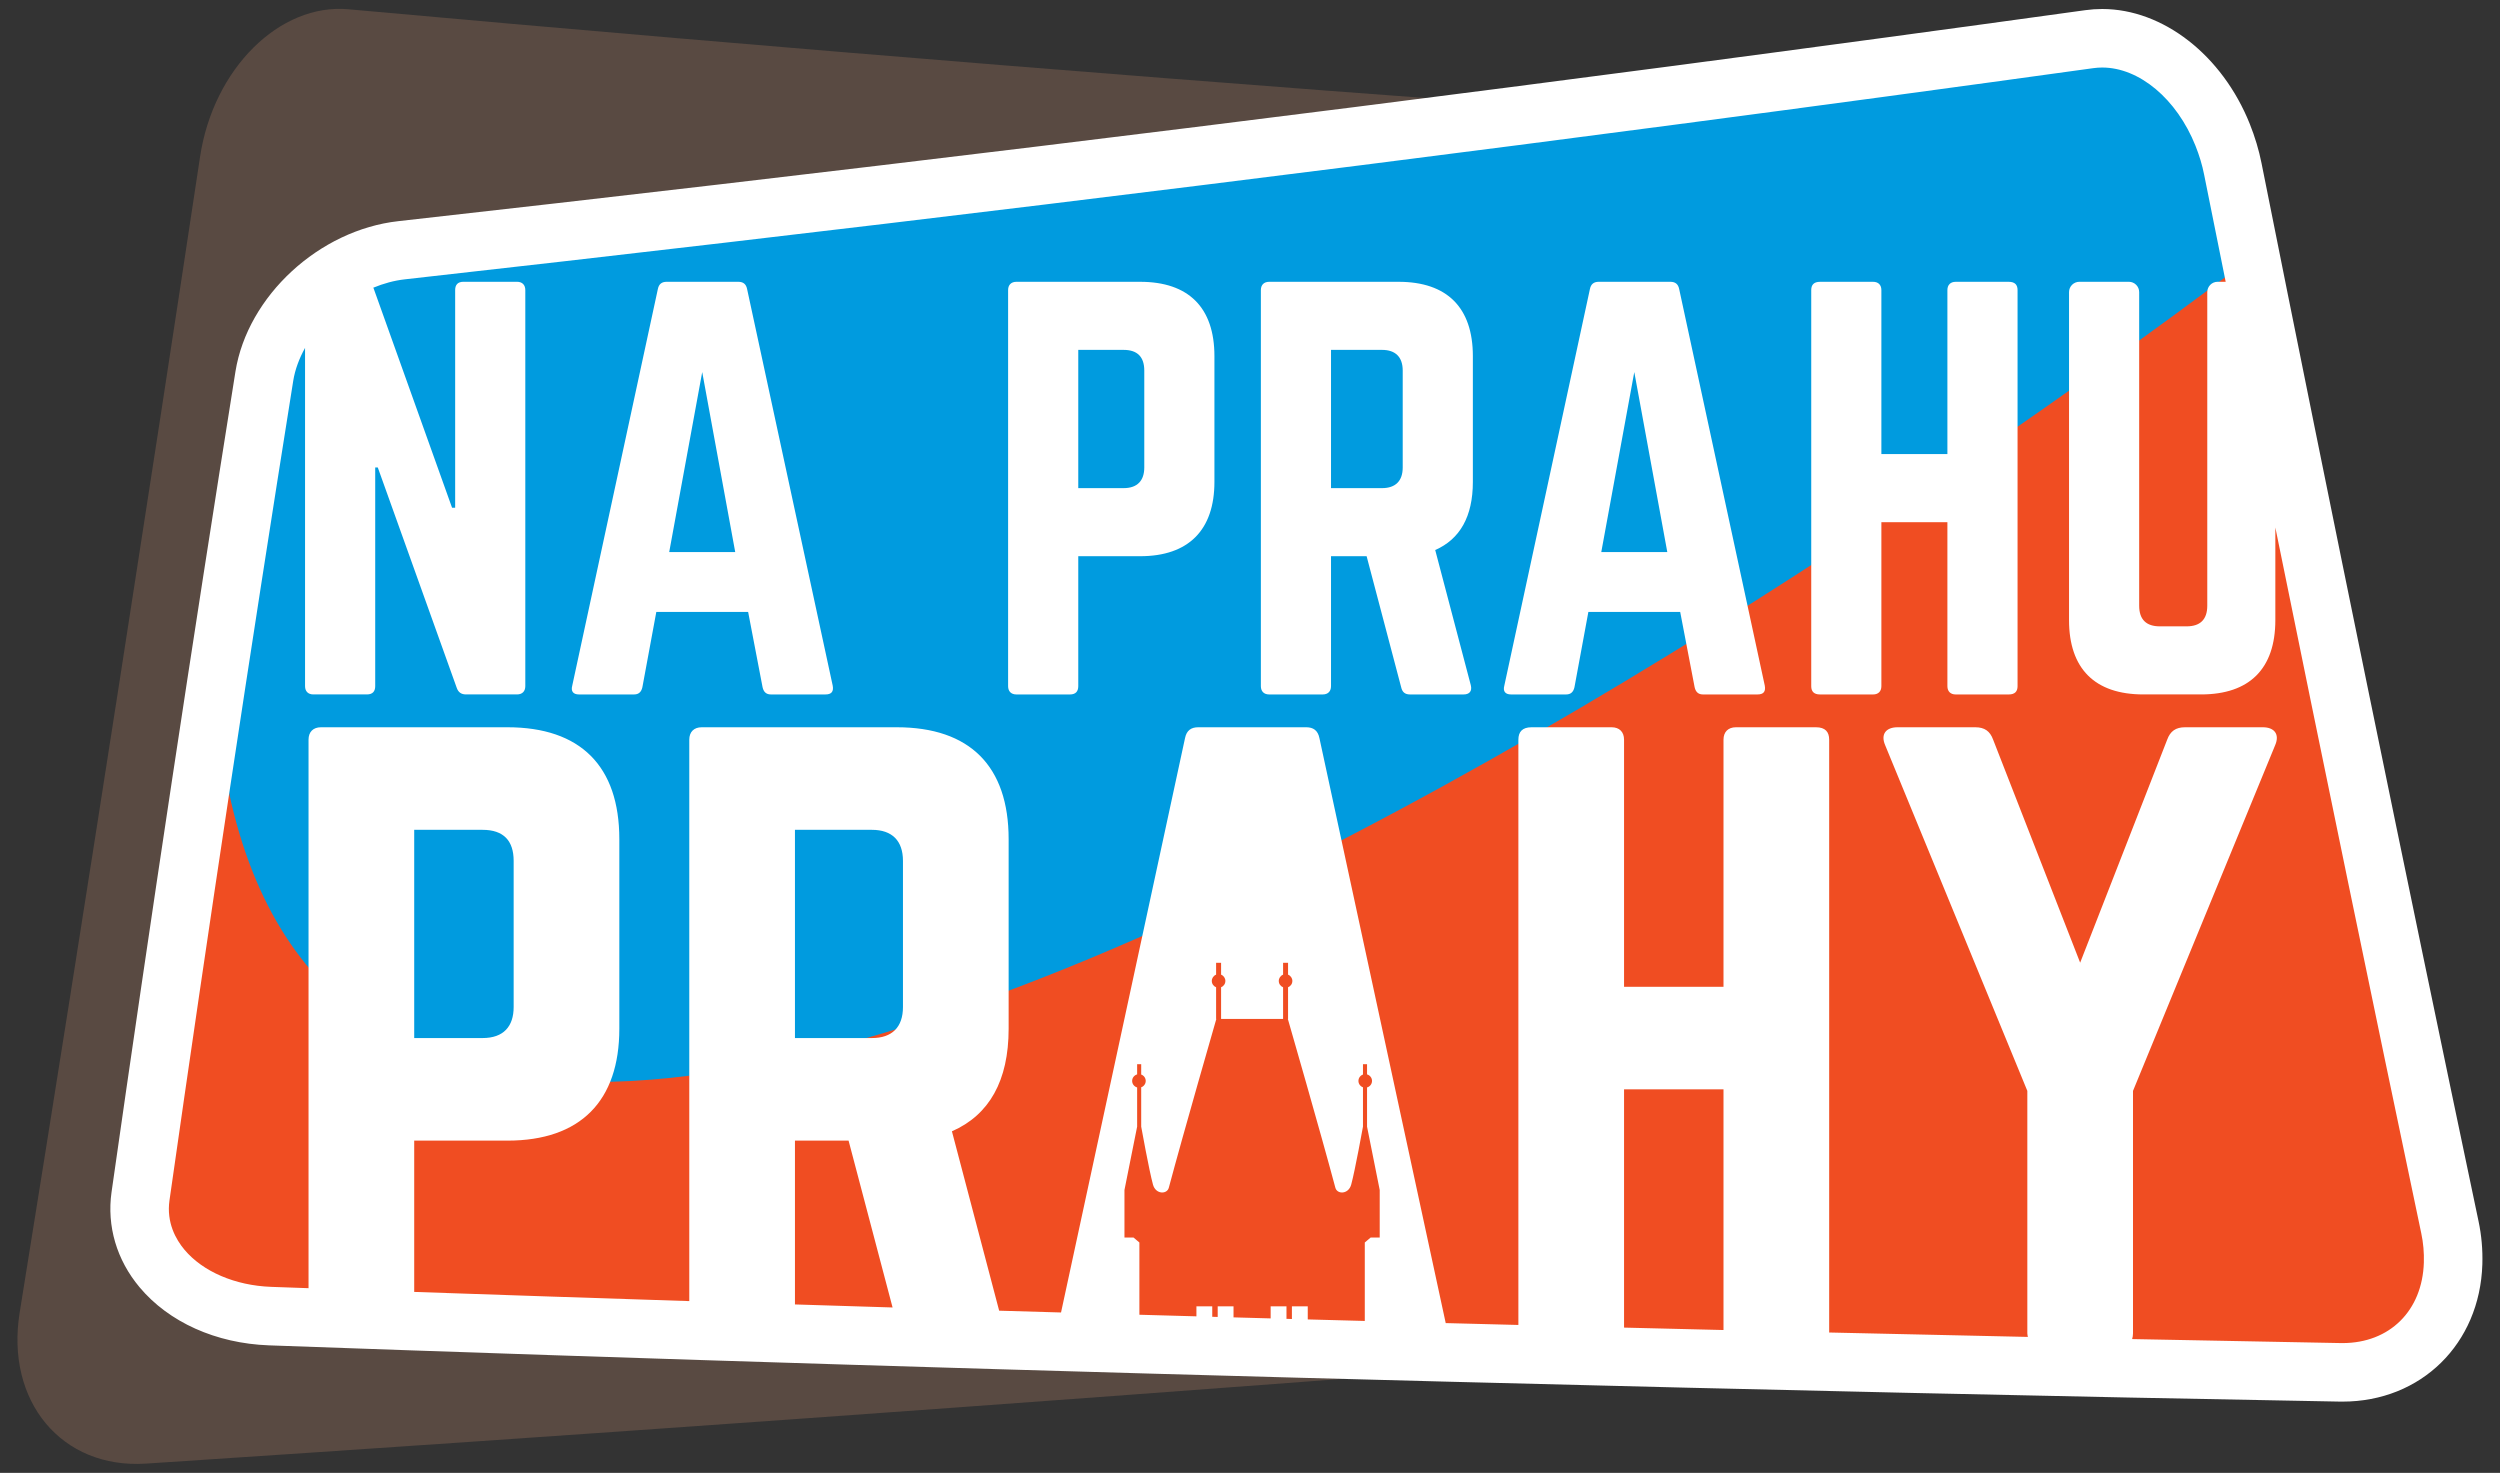
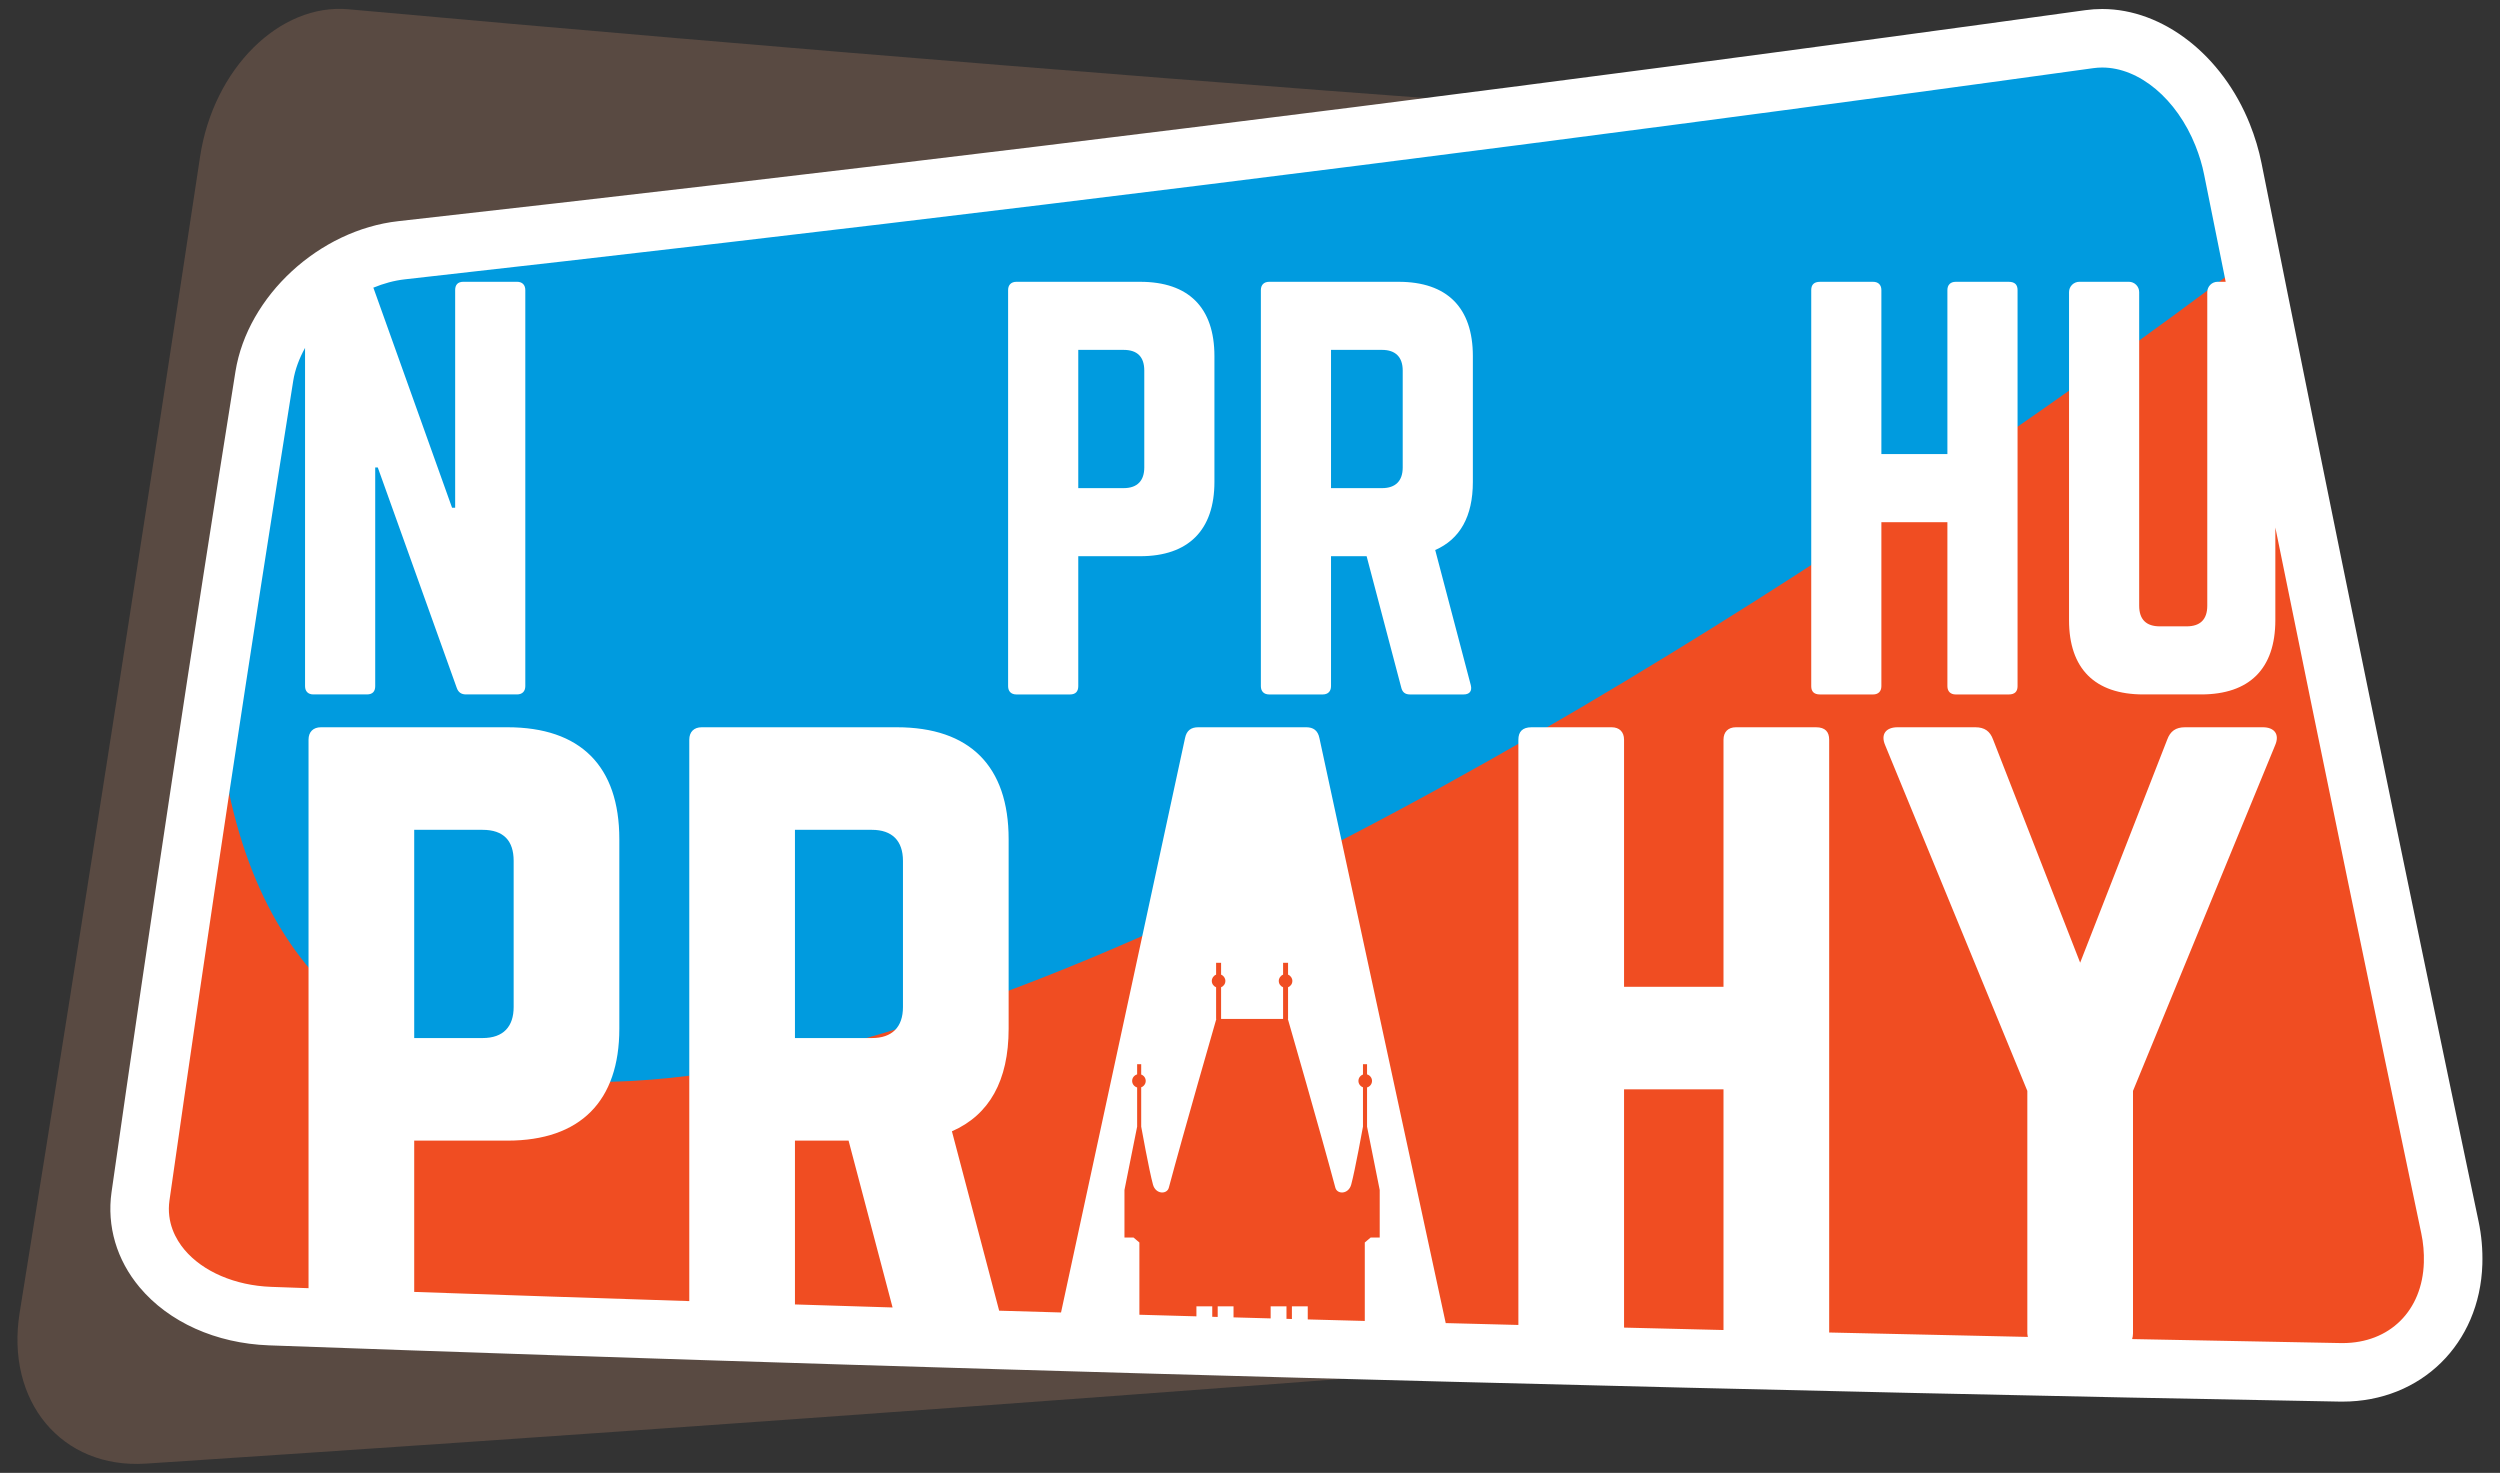
<svg xmlns="http://www.w3.org/2000/svg" width="100%" height="100%" viewBox="0 0 129 76" version="1.1" xml:space="preserve" style="fill-rule:evenodd;clip-rule:evenodd;stroke-linejoin:round;stroke-miterlimit:2;">
  <rect x="0" y="0" width="129" height="76" fill="#333333" stroke="none" />
  <g transform="matrix(0.755,0,0,0.755,6.45,13.232)">
    <path d="M0,65.554C1.418,55.613 2.893,45.681 4.399,35.754L5.243,36.929C6.298,30.041 7.367,16.379 8.465,9.497C9.151,5.237 13.364,1.395 17.849,0.898C46.819,-2.347 75.75,-5.864 104.647,-9.671C74.835,-11.801 45.046,-14.198 15.276,-16.891C10.564,-17.323 6.032,-12.819 5.13,-6.811C3.324,5.165 1.481,17.135 -0.382,29.101C-2.617,43.464 -4.883,57.821 -7.197,72.171C-8.18,78.243 -4.331,82.877 1.426,82.504C30.815,80.574 60.191,78.469 89.556,76.231C62.65,75.533 35.748,74.712 8.849,73.743C3.364,73.542 -0.608,69.868 0,65.554" style="fill:rgb(89,74,66);fill-rule:nonzero;" />
  </g>
  <g transform="matrix(0.755,0,0,0.755,126.422,9.174)">
    <path d="M0,71.727C-5.068,47.637 -10.015,23.523 -14.839,-0.617C-15,-1.428 -15.241,-2.201 -15.534,-2.935C-17.232,-7.184 -20.952,-9.991 -24.644,-9.474C-34.155,-8.156 -43.67,-6.872 -53.188,-5.618C-82.085,-1.811 -111.017,1.707 -139.986,4.951C-144.472,5.448 -148.684,9.29 -149.37,13.55C-152.347,32.213 -155.167,50.897 -157.835,69.607C-158.444,73.921 -154.471,77.595 -148.986,77.797C-122.087,78.766 -95.185,79.586 -68.279,80.284C-48.023,80.81 -27.765,81.273 -7.504,81.639C-2.995,81.718 0.084,78.542 0.218,74.197C0.242,73.407 0.181,72.583 0,71.727" style="fill:rgb(240,77,34);fill-rule:nonzero;" />
  </g>
  <g transform="matrix(0.755,0,0,0.755,11.056,59.924)">
    <path d="M0,-33.402C-0.127,-36.197 6.769,-60.107 6.769,-60.107L10,-62.235C10,-62.235 100.533,-76.75 131,-76.75C137.667,-76.75 139.688,-62.131 139.688,-62.131C139.688,-62.131 3.5,43.348 0,-33.402" style="fill:rgb(0,155,223);fill-rule:nonzero;" />
  </g>
  <g transform="matrix(0.755,0,0,0.755,34.531,21.887)">
-     <path d="M0,8.742L2.256,-3.561L4.512,8.742L0,8.742ZM5.323,-9.237C5.253,-9.589 5.041,-9.73 4.724,-9.73L-0.176,-9.73C-0.493,-9.73 -0.705,-9.589 -0.775,-9.237L-6.627,17.873C-6.733,18.26 -6.556,18.472 -6.169,18.472L-2.397,18.472C-2.08,18.472 -1.903,18.296 -1.833,17.978L-0.881,12.831L5.394,12.831L6.381,17.978C6.451,18.296 6.627,18.472 6.945,18.472L10.682,18.472C11.105,18.472 11.246,18.26 11.175,17.873L5.323,-9.237Z" style="fill:white;fill-rule:nonzero;" />
-   </g>
+     </g>
  <g transform="matrix(0.755,0,0,0.755,59.045,26.252)">
    <path d="M0,-2.82C0,-1.939 -0.458,-1.41 -1.41,-1.41L-4.512,-1.41L-4.512,-10.858L-1.41,-10.858C-0.458,-10.858 0,-10.364 0,-9.447L0,-2.82ZM-0.282,-15.511L-8.743,-15.511C-9.095,-15.511 -9.307,-15.299 -9.307,-14.947L-9.307,12.127C-9.307,12.479 -9.095,12.691 -8.743,12.691L-5.076,12.691C-4.688,12.691 -4.512,12.479 -4.512,12.127L-4.512,3.243L-0.282,3.243C3.032,3.243 4.794,1.445 4.794,-1.833L4.794,-10.435C4.794,-13.748 3.032,-15.511 -0.282,-15.511" style="fill:white;fill-rule:nonzero;" />
  </g>
  <g transform="matrix(0.755,0,0,0.755,72.38,26.252)">
    <path d="M0,-2.82C0,-1.903 -0.493,-1.41 -1.41,-1.41L-4.9,-1.41L-4.9,-10.858L-1.41,-10.858C-0.493,-10.858 0,-10.364 0,-9.447L0,-2.82ZM-0.282,-15.511L-9.13,-15.511C-9.483,-15.511 -9.694,-15.299 -9.694,-14.947L-9.694,12.127C-9.694,12.479 -9.483,12.691 -9.13,12.691L-5.464,12.691C-5.111,12.691 -4.9,12.479 -4.9,12.127L-4.9,3.243L-2.467,3.243L-0.106,12.197C-0.035,12.515 0.141,12.691 0.494,12.691L4.16,12.691C4.548,12.691 4.759,12.479 4.653,12.056L2.221,2.82C3.913,2.08 4.794,0.529 4.794,-1.833L4.794,-10.435C4.794,-13.748 3.032,-15.511 -0.282,-15.511" style="fill:white;fill-rule:nonzero;" />
  </g>
  <g transform="matrix(0.755,0,0,0.755,82.626,21.887)">
-     <path d="M0,8.742L2.256,-3.561L4.512,8.742L0,8.742ZM5.323,-9.237C5.252,-9.589 5.041,-9.73 4.723,-9.73L-0.176,-9.73C-0.494,-9.73 -0.705,-9.589 -0.776,-9.237L-6.627,17.873C-6.733,18.26 -6.557,18.472 -6.169,18.472L-2.397,18.472C-2.08,18.472 -1.904,18.296 -1.833,17.978L-0.882,12.831L5.393,12.831L6.38,17.978C6.451,18.296 6.627,18.472 6.944,18.472L10.681,18.472C11.104,18.472 11.245,18.26 11.175,17.873L5.323,-9.237Z" style="fill:white;fill-rule:nonzero;" />
-   </g>
+     </g>
  <g transform="matrix(0.755,0,0,0.755,103.653,35.834)">
    <path d="M0,-28.202L-3.631,-28.202C-3.983,-28.202 -4.195,-27.991 -4.195,-27.638L-4.195,-16.428L-8.707,-16.428L-8.707,-27.638C-8.707,-27.991 -8.919,-28.202 -9.271,-28.202L-12.902,-28.202C-13.325,-28.202 -13.501,-27.991 -13.501,-27.638L-13.501,-0.564C-13.501,-0.212 -13.325,0 -12.902,0L-9.271,0C-8.919,0 -8.707,-0.212 -8.707,-0.564L-8.707,-11.775L-4.195,-11.775L-4.195,-0.564C-4.195,-0.212 -3.983,0 -3.631,0L0,0C0.423,0 0.6,-0.212 0.6,-0.564L0.6,-27.638C0.6,-27.991 0.423,-28.202 0,-28.202" style="fill:white;fill-rule:nonzero;" />
  </g>
  <g transform="matrix(0.755,0,0,0.755,21.373,19.224)">
    <path d="M0,45.483L0,31.252L4.673,31.252C6.107,31.252 6.797,31.995 6.797,33.376L6.797,43.359C6.797,44.687 6.107,45.483 4.673,45.483L0,45.483ZM131.788,66.33L131.661,66.329C126.977,66.244 122.232,66.153 117.411,66.056C117.445,65.938 117.47,65.811 117.47,65.663L117.47,49.094L127.187,25.464C127.506,24.72 127.134,24.242 126.338,24.242L121.028,24.242C120.39,24.242 120.019,24.508 119.806,25.091L113.858,40.332L107.911,25.091C107.699,24.508 107.327,24.242 106.69,24.242L101.38,24.242C100.583,24.242 100.211,24.72 100.53,25.464L110.248,49.094L110.248,65.663C110.248,65.755 110.272,65.827 110.285,65.908C105.837,65.814 101.307,65.713 96.705,65.607L96.705,25.091C96.705,24.56 96.44,24.242 95.803,24.242L90.333,24.242C89.802,24.242 89.483,24.56 89.483,25.091L89.483,41.978L82.686,41.978L82.686,25.091C82.686,24.56 82.367,24.242 81.836,24.242L76.366,24.242C75.729,24.242 75.464,24.56 75.464,25.091L75.464,65.091C73.945,65.052 72.441,65.014 70.902,64.974C70.767,64.971 70.633,64.967 70.498,64.964L61.867,24.985C61.762,24.454 61.442,24.242 60.965,24.242L53.583,24.242C53.106,24.242 52.787,24.454 52.681,24.985L44.207,64.238C42.798,64.197 41.383,64.157 39.978,64.116L36.75,51.856C39.298,50.741 40.626,48.404 40.626,44.846L40.626,31.889C40.626,26.897 37.971,24.242 32.979,24.242L19.65,24.242C19.119,24.242 18.8,24.56 18.8,25.091L18.8,63.461C12.477,63.257 6.204,63.048 0,62.833L0,52.493L6.372,52.493C11.364,52.493 14.019,49.785 14.019,44.846L14.019,31.889C14.019,26.897 11.364,24.242 6.372,24.242L-6.372,24.242C-6.904,24.242 -7.222,24.56 -7.222,25.091L-7.222,62.578C-8.073,62.547 -8.935,62.518 -9.783,62.487C-12.234,62.397 -14.448,61.447 -15.705,59.945C-16.289,59.247 -16.94,58.095 -16.726,56.579C-14.06,37.882 -11.213,19.033 -8.267,0.557C-8.143,-0.211 -7.858,-0.967 -7.46,-1.685L-7.46,21.434C-7.46,21.787 -7.248,21.998 -6.896,21.998L-3.229,21.998C-2.841,21.998 -2.665,21.787 -2.665,21.434L-2.665,6.487L-2.489,6.487L2.904,21.54C3.01,21.857 3.222,21.998 3.539,21.998L7.029,21.998C7.381,21.998 7.593,21.787 7.593,21.434L7.593,-5.64C7.593,-5.992 7.381,-6.204 7.029,-6.204L3.363,-6.204C2.975,-6.204 2.799,-5.992 2.799,-5.64L2.799,9.237L2.587,9.237L-2.771,-5.746C-2.778,-5.766 -2.789,-5.78 -2.797,-5.799C-2.096,-6.089 -1.368,-6.291 -0.634,-6.372C28.536,-9.64 57.752,-13.198 86.202,-16.947C95.874,-18.22 105.482,-19.518 114.763,-20.805C114.964,-20.833 115.165,-20.847 115.366,-20.847C117.9,-20.847 120.461,-18.699 121.738,-15.504C122.002,-14.844 122.201,-14.183 122.329,-13.536C122.816,-11.102 123.313,-8.647 123.804,-6.204L123.25,-6.204C122.863,-6.204 122.546,-5.887 122.546,-5.499L122.546,15.935C122.546,16.887 122.052,17.345 121.136,17.345L119.302,17.345C118.386,17.345 117.892,16.887 117.892,15.935L117.892,-5.499C117.892,-5.887 117.575,-6.204 117.188,-6.204L113.804,-6.204C113.415,-6.204 113.098,-5.887 113.098,-5.499L113.098,16.922C113.098,20.236 114.861,21.998 118.174,21.998L122.122,21.998C125.436,21.998 127.198,20.236 127.198,16.922L127.198,10.588C130.465,26.648 133.798,42.789 137.172,58.829C137.31,59.477 137.369,60.149 137.348,60.825C137.247,64.118 135.012,66.331 131.788,66.33M89.483,65.437C87.24,65.384 84.972,65.328 82.686,65.272L82.686,48.988L89.483,48.988L89.483,65.437ZM49.16,59.115L48.542,59.115L48.542,55.867L49.408,51.537L49.408,48.858C49.212,48.803 49.067,48.626 49.067,48.413C49.067,48.2 49.212,48.022 49.408,47.967L49.408,47.268L49.686,47.268L49.686,47.977C49.866,48.041 49.995,48.211 49.995,48.413C49.995,48.614 49.866,48.784 49.686,48.848L49.686,51.537C49.686,51.537 50.224,54.522 50.49,55.496C50.676,56.177 51.449,56.177 51.573,55.713C52.564,51.997 54.821,44.175 54.821,44.175L54.805,44.175L54.805,42.012C54.633,41.944 54.511,41.777 54.511,41.581C54.511,41.385 54.633,41.218 54.805,41.15L54.805,40.339L55.146,40.339L55.146,41.15C55.317,41.218 55.439,41.385 55.439,41.581C55.439,41.777 55.317,41.944 55.146,42.012L55.146,44.175L59.383,44.175L59.383,42.012C59.211,41.944 59.089,41.777 59.089,41.581C59.089,41.385 59.211,41.218 59.383,41.15L59.383,40.339L59.723,40.339L59.723,41.15C59.895,41.218 60.017,41.385 60.017,41.581C60.017,41.777 59.895,41.944 59.723,42.012L59.723,44.175L59.708,44.175C59.708,44.175 61.965,51.997 62.956,55.713C63.08,56.177 63.853,56.177 64.039,55.496C64.304,54.522 64.843,51.537 64.843,51.537L64.843,48.848C64.663,48.784 64.533,48.614 64.533,48.413C64.533,48.211 64.663,48.041 64.843,47.977L64.843,47.268L65.121,47.268L65.121,47.967C65.317,48.022 65.461,48.2 65.461,48.413C65.461,48.626 65.317,48.803 65.121,48.858L65.121,51.537L65.987,55.867L65.987,59.115L65.369,59.115L64.967,59.455L64.967,64.817C63.668,64.782 62.365,64.748 61.069,64.713L61.069,63.817L59.986,63.817L59.986,64.684C59.862,64.68 59.739,64.677 59.615,64.673L59.615,63.817L58.533,63.817L58.533,64.643C57.686,64.62 56.842,64.596 55.996,64.573L55.996,63.817L54.914,63.817L54.914,64.543C54.79,64.539 54.666,64.536 54.542,64.533L54.542,63.817L53.46,63.817L53.46,64.502C52.161,64.466 50.858,64.43 49.562,64.393L49.562,59.455L49.16,59.115ZM29.687,52.493L32.694,63.896C30.464,63.828 28.241,63.759 26.022,63.689L26.022,52.493L29.687,52.493ZM33.404,43.359C33.404,44.74 32.66,45.483 31.28,45.483L26.022,45.483L26.022,31.252L31.28,31.252C32.66,31.252 33.404,31.995 33.404,33.376L33.404,43.359ZM141.086,58.004C136.02,33.919 131.028,9.586 126.252,-14.319C126.076,-15.203 125.807,-16.102 125.453,-16.989C123.574,-21.689 119.521,-24.847 115.366,-24.847C114.98,-24.847 114.59,-24.82 114.211,-24.767C104.941,-23.482 95.342,-22.185 85.68,-20.911C57.254,-17.166 28.065,-13.612 -1.077,-10.348C-6.492,-9.747 -11.384,-5.238 -12.216,-0.076C-15.167,18.425 -18.017,37.296 -20.686,56.017C-21.014,58.34 -20.334,60.646 -18.772,62.512C-16.77,64.903 -13.548,66.351 -9.929,66.485C15.981,67.418 43.141,68.255 70.798,68.972C92.794,69.544 112.679,69.987 131.59,70.329L131.788,70.33C137.158,70.33 141.178,66.384 141.346,60.947C141.377,59.953 141.289,58.962 141.086,58.004" style="fill:white;fill-rule:nonzero;" />
  </g>
</svg>